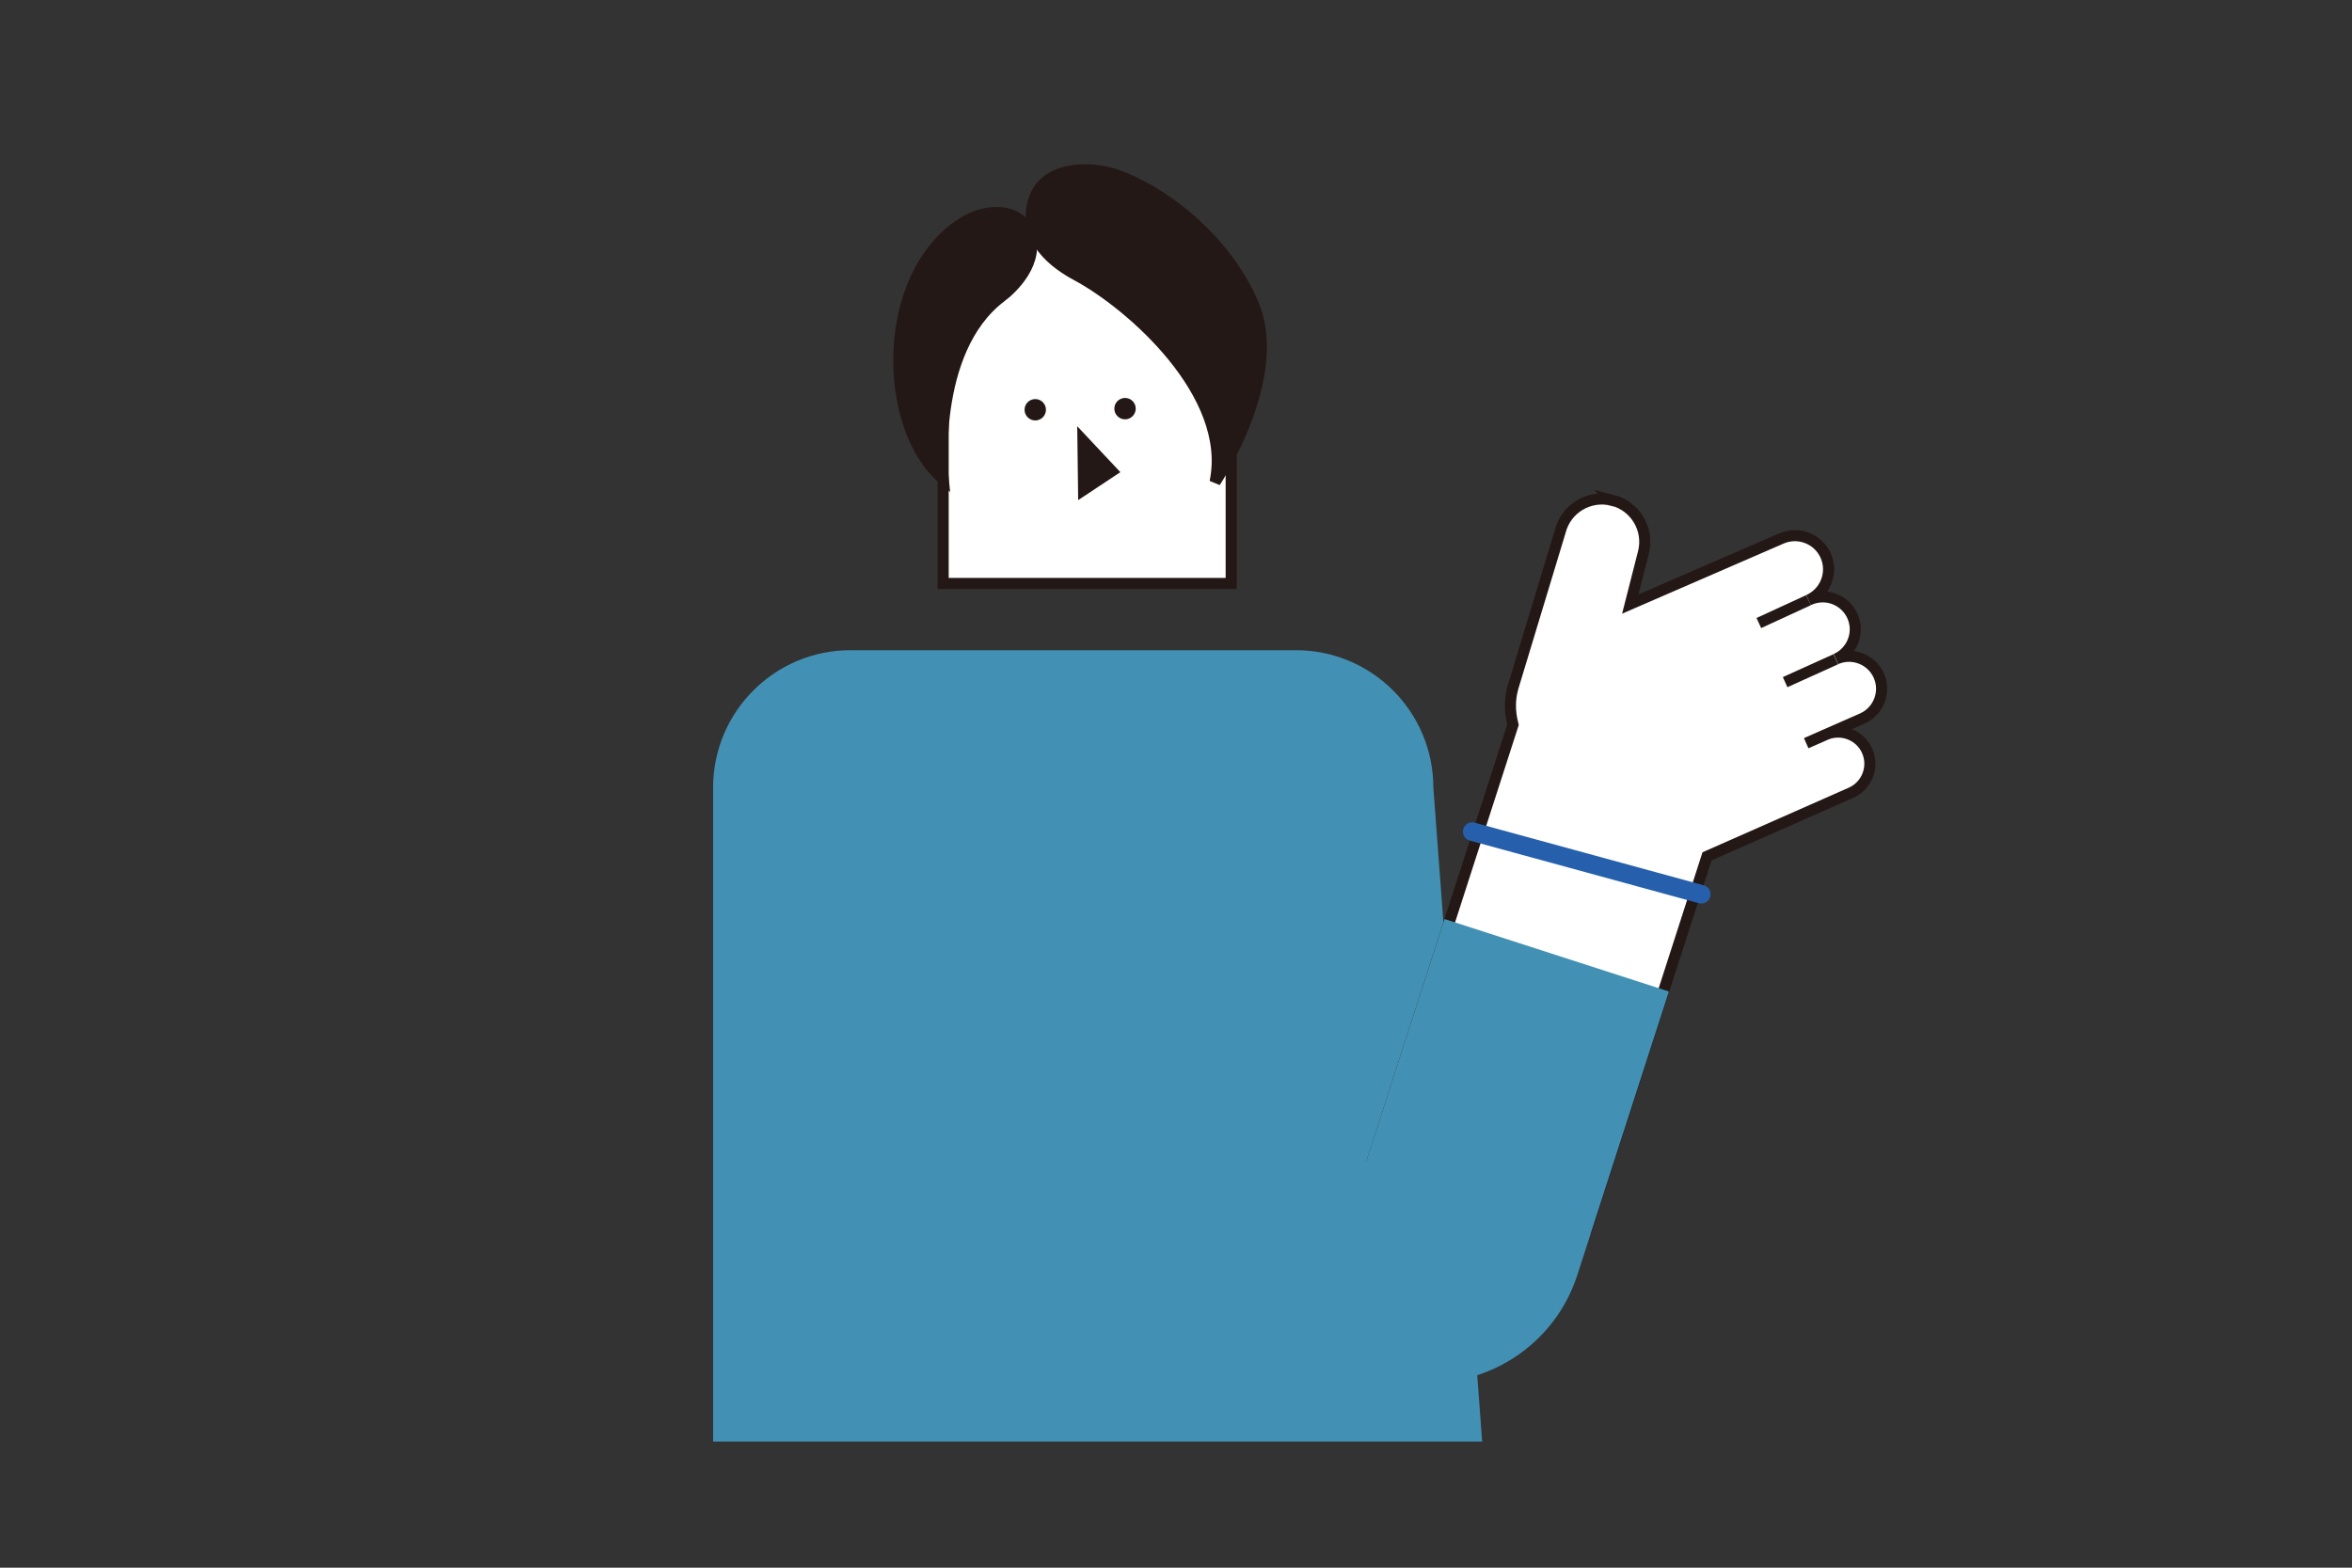
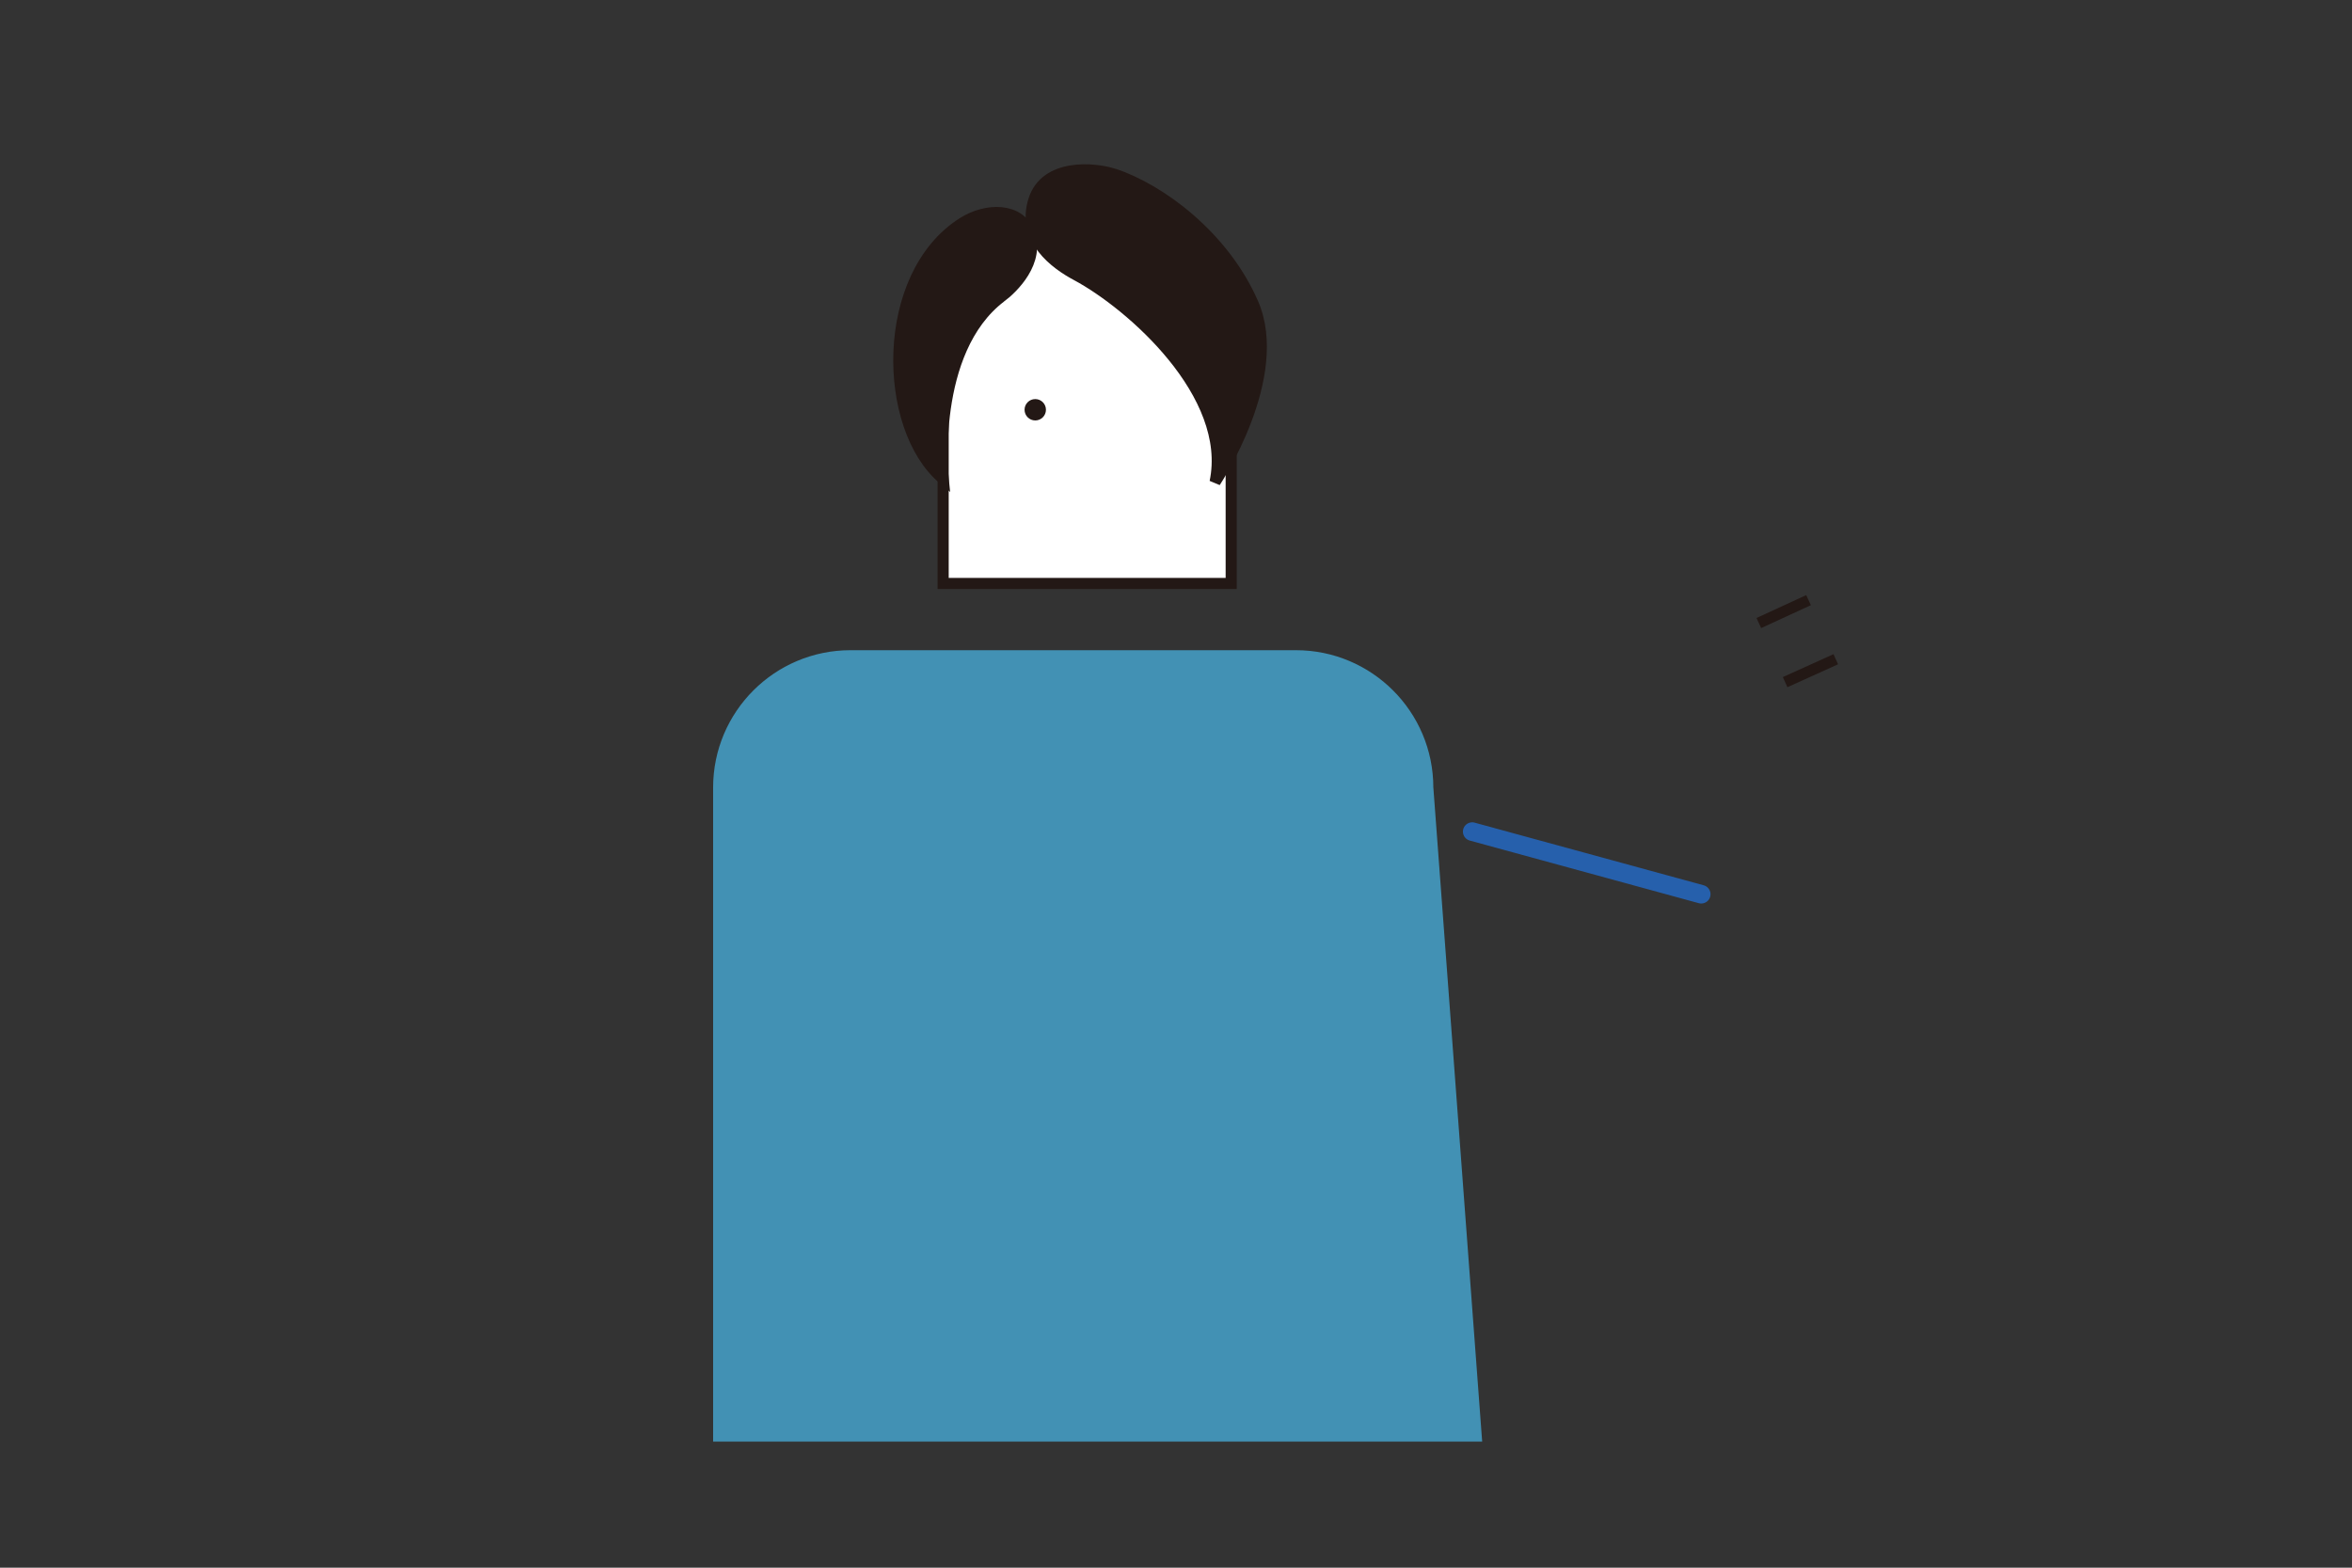
<svg xmlns="http://www.w3.org/2000/svg" width="180" height="120" viewBox="0 0 180 120" fill="none">
  <rect x="0" y="0" width="180" height="120" fill="#333333" stroke="none" />
  <path d="M83.197 16.789C89.277 16.789 94.224 21.727 94.224 27.816V44.661H72.18V27.816C72.18 21.736 77.117 16.789 83.206 16.789H83.197Z" fill="white" stroke="#231815" stroke-width="0.85" stroke-miterlimit="10" />
  <path d="M76.586 22.75C77.503 22.048 79.617 20.034 78.736 17.767C78.016 15.915 75.516 15.897 73.681 17.057C67.295 21.113 67.547 32.76 72.179 36.654C72.179 36.654 71.145 26.887 76.586 22.741V22.75Z" fill="#231815" stroke="#231815" stroke-width="0.85" stroke-miterlimit="10" />
  <path d="M85.257 13.333C83.772 12.839 79.995 12.497 79.114 15.339C78.178 18.352 80.814 20.223 82.397 21.068C86.588 23.317 94.394 30.188 92.991 36.897C92.991 36.897 98.352 28.83 95.878 23.191C93.63 18.064 88.809 14.512 85.257 13.324V13.333Z" fill="#231815" stroke="#231815" stroke-width="0.85" stroke-linejoin="bevel" />
  <path d="M79.229 32.184C79.681 32.184 80.047 31.817 80.047 31.365C80.047 30.913 79.681 30.547 79.229 30.547C78.777 30.547 78.41 30.913 78.41 31.365C78.41 31.817 78.777 32.184 79.229 32.184Z" fill="#231815" />
-   <path d="M86.1 32.098C86.552 32.098 86.918 31.731 86.918 31.279C86.918 30.827 86.552 30.461 86.1 30.461C85.648 30.461 85.281 30.827 85.281 31.279C85.281 31.731 85.648 32.098 86.1 32.098Z" fill="#231815" />
-   <path d="M85.742 36.142L82.441 32.625L82.513 38.282L85.742 36.142Z" fill="#231815" />
  <path d="M65.082 50.195H99.178C104.745 50.195 109.269 54.71 109.269 60.286L112.974 109.923H55V60.286C55 54.719 59.515 50.195 65.091 50.195H65.082Z" fill="#4291B4" stroke="#4291B4" stroke-width="0.85" stroke-miterlimit="10" />
-   <path d="M123.399 38.289C125.162 38.739 126.223 40.529 125.773 42.292L124.766 46.24C128.615 44.567 132.465 42.894 136.323 41.221C137.627 40.646 139.147 41.239 139.723 42.535C140.298 43.839 139.705 45.359 138.409 45.934L138.49 45.898C139.75 45.341 141.216 45.916 141.773 47.166C142.331 48.426 141.755 49.892 140.505 50.449C141.764 49.892 143.23 50.467 143.788 51.717C144.345 52.976 143.77 54.442 142.52 55L138.23 56.889L139.696 56.241C140.919 55.702 142.358 56.259 142.897 57.482C143.437 58.706 142.879 60.145 141.656 60.684L130.639 65.55L121.501 93.898L105.105 88.601L115.79 55.477C115.511 54.397 115.556 53.498 115.754 52.761C115.754 52.752 115.754 52.743 115.754 52.734C116.968 48.713 118.191 44.693 119.406 40.673C119.855 38.91 121.645 37.849 123.408 38.298L123.399 38.289Z" fill="white" stroke="#231815" stroke-width="0.85" stroke-miterlimit="10" />
-   <path d="M105.857 104.871L100.414 103.113L110.824 70.882L127.188 76.167L120.305 97.478C118.359 103.503 111.882 106.817 105.857 104.871Z" fill="#4291B4" stroke="#4291B4" stroke-width="0.85" stroke-miterlimit="10" />
  <path d="M138.41 45.938L134.605 47.691" stroke="#231815" stroke-width="0.85" stroke-miterlimit="10" />
  <path d="M140.494 50.461L136.617 52.215" stroke="#231815" stroke-width="0.85" stroke-miterlimit="10" />
  <path d="M112.668 63.656L130.197 68.45" stroke="#2660AC" stroke-width="1.42" stroke-miterlimit="10" stroke-linecap="round" />
</svg>